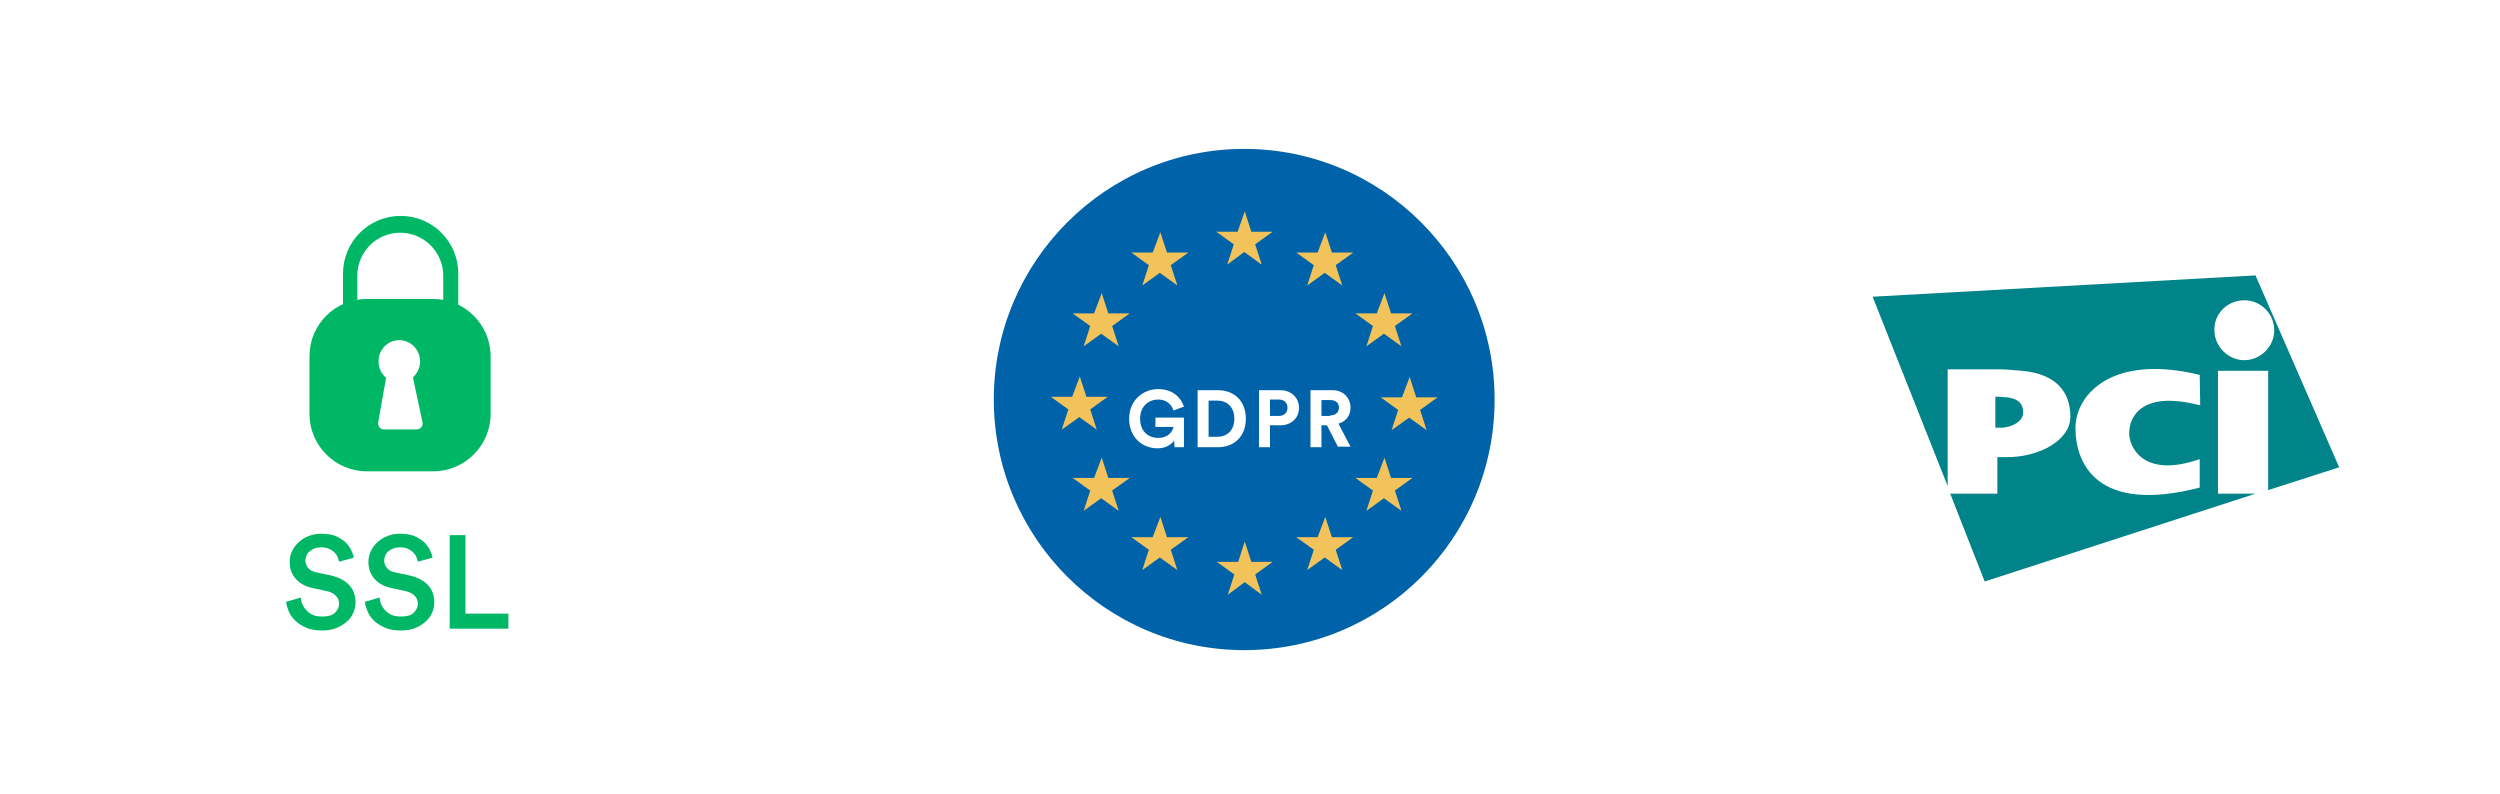
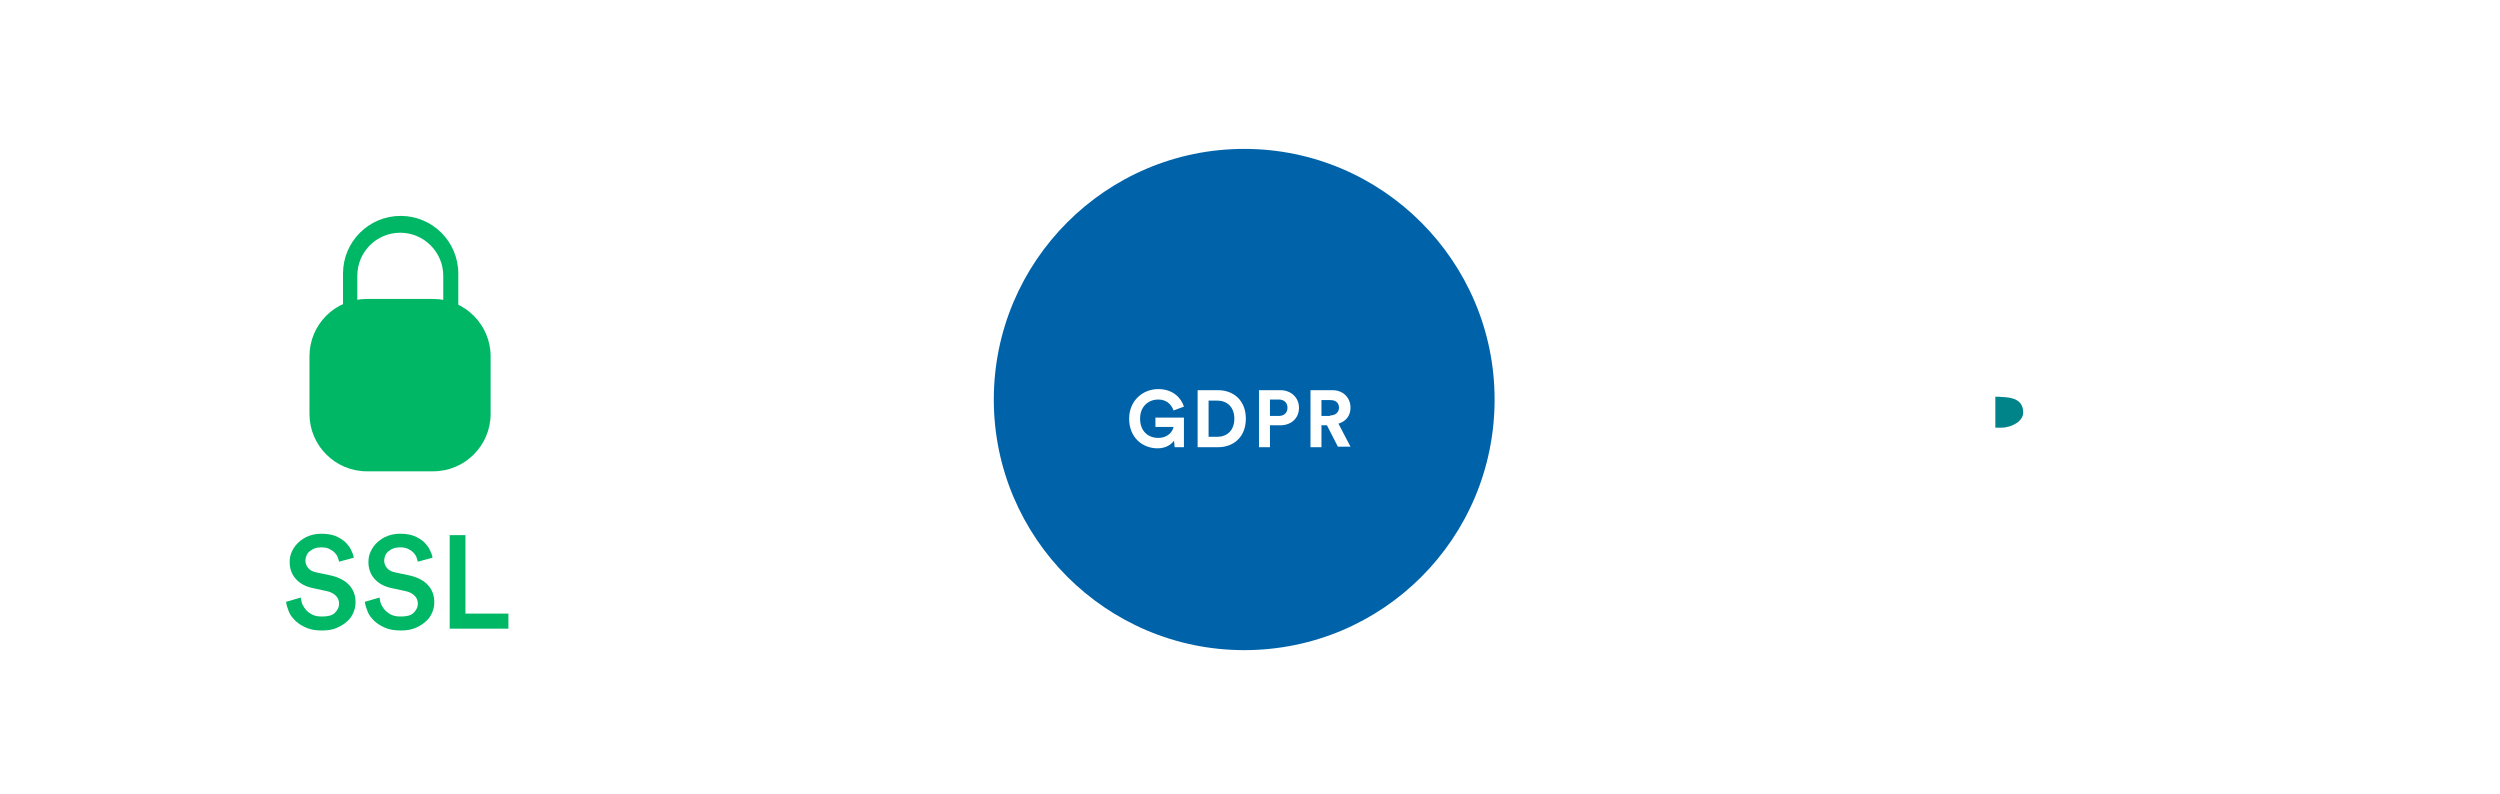
<svg xmlns="http://www.w3.org/2000/svg" width="472" height="150" viewBox="0 0 472 150" fill="none" aria-hidden="true">
  <g filter="url(#security_svg__a)">
-     <rect x="337" y="15" width="120" height="120" rx="5.48" fill="#fff" />
-   </g>
-   <path d="M418.752 93.204V70.013H428.231V92.534L441.635 88.221L425.837 51.997L353.549 56.022L367.719 91.767V69.726H377.677C378.826 69.726 380.358 69.917 381.794 70.013C388.209 70.588 390.89 74.038 390.89 78.638C390.89 83.238 384.858 86.305 379.017 86.305C378.347 86.305 377.773 86.305 377.102 86.305V93.204H368.198L374.709 109.783L425.837 93.204H418.752ZM415.305 86.688V92.054C395.677 97.133 391.847 87.263 391.847 80.842C391.847 74.421 398.837 66.755 415.305 70.78L415.401 76.53C403.624 73.463 401.996 79.405 401.996 81.705C401.901 83.909 404.199 90.521 415.305 86.688ZM423.731 56.693C426.89 56.693 429.38 59.28 429.38 62.347C429.38 65.413 426.795 68.001 423.731 68.001C420.667 68.001 418.082 65.413 418.082 62.347C417.986 59.184 420.571 56.693 423.731 56.693Z" fill="#008389" />
+     </g>
  <path d="M381.986 77.873C381.986 76.244 381.028 75.19 378.73 74.998C378.252 74.998 377.677 74.902 377.294 74.902H376.72V80.748H377.773C379.879 80.748 381.986 79.502 381.986 77.873Z" fill="#008389" />
  <g filter="url(#security_svg__b)">
    <rect x="15" y="15" width="120" height="120" rx="9.011" fill="#fff" />
  </g>
  <path d="M64.016 106.046C63.949 105.776 63.881 105.505 63.746 105.167 63.611 104.829 63.408 104.558 63.138 104.287 62.867 104.017 62.529 103.814 62.124 103.611 61.718 103.408 61.178 103.34 60.637 103.34 60.164 103.34 59.758 103.408 59.42 103.543 59.015 103.679 58.744 103.882 58.474 104.085 58.203 104.288 58.001 104.558 57.865 104.896 57.73 105.235 57.663 105.505 57.663 105.844 57.663 106.385 57.865 106.858 58.203 107.264 58.541 107.67 59.082 107.941 59.758 108.076L62.327 108.617C63.881 108.956 65.098 109.564 65.909 110.444 66.72 111.323 67.126 112.406 67.126 113.691 67.126 114.368 66.99 115.044 66.72 115.653 66.45 116.33 66.044 116.871 65.504 117.345 64.963 117.818 64.354 118.224 63.543 118.562 62.732 118.901 61.853 119.036 60.84 119.036 59.691 119.036 58.744 118.901 57.933 118.562 57.122 118.224 56.446 117.818 55.838 117.277 55.297 116.736 54.824 116.195 54.553 115.518 54.283 114.841 54.08 114.233 54.013 113.624L56.784 112.812C56.852 113.285 56.919 113.691 57.122 114.165 57.325 114.571 57.595 114.977 57.933 115.315 58.271 115.653 58.677 115.924 59.15 116.127 59.623 116.33 60.164 116.397 60.84 116.397 61.921 116.397 62.732 116.195 63.205 115.721 63.678 115.247 64.016 114.706 64.016 113.962 64.016 113.353 63.814 112.879 63.408 112.474 63.002 112.068 62.394 111.729 61.651 111.594L59.15 111.053C57.798 110.782 56.716 110.241 55.905 109.362 55.094 108.482 54.689 107.4 54.689 106.114 54.689 105.37 54.824 104.693 55.162 104.017 55.5 103.34 55.905 102.799 56.446 102.326 56.987 101.852 57.595 101.446 58.339 101.175 59.082 100.905 59.826 100.77 60.637 100.77 61.651 100.77 62.597 100.905 63.273 101.175 63.949 101.446 64.625 101.852 65.098 102.258 65.571 102.731 65.977 103.205 66.247 103.746 66.517 104.288 66.72 104.761 66.788 105.302L64.016 106.046zM78.886 106.045C78.819 105.774 78.751 105.503 78.616 105.165 78.481 104.827 78.278 104.556 78.008 104.286 77.737 104.015 77.4 103.812 76.994 103.609 76.588 103.406 76.048 103.338 75.507 103.338 75.034 103.338 74.628 103.406 74.29 103.541 73.885 103.677 73.614 103.88 73.344 104.083 73.073 104.286 72.871 104.556 72.736 104.894 72.6 105.233 72.533 105.503 72.533 105.842 72.533 106.383 72.736 106.856 73.074 107.262 73.412 107.668 73.952 107.939 74.628 108.074L77.197 108.615C78.751 108.954 79.968 109.563 80.779 110.442 81.59 111.322 81.996 112.404 81.996 113.689 81.996 114.366 81.861 115.042 81.59 115.651 81.32 116.328 80.914 116.869 80.374 117.343 79.833 117.816 79.225 118.222 78.413 118.56 77.602 118.899 76.724 119.034 75.71 119.034 74.561 119.034 73.614 118.899 72.803 118.56 71.992 118.222 71.316 117.816 70.708 117.275 70.167 116.734 69.694 116.193 69.424 115.516 69.153 114.839 68.95 114.231 68.883 113.622L71.654 112.81C71.722 113.283 71.789 113.689 71.992 114.163 72.195 114.569 72.465 114.975 72.803 115.313 73.141 115.651 73.547 115.922 74.02 116.125 74.493 116.328 75.034 116.396 75.71 116.396 76.791 116.396 77.602 116.193 78.075 115.719 78.549 115.245 78.886 114.704 78.886 113.96 78.886 113.351 78.684 112.878 78.278 112.472 77.873 112.066 77.264 111.727 76.521 111.592L74.02 111.051C72.668 110.78 71.587 110.239 70.775 109.36 69.964 108.48 69.559 107.398 69.559 106.112 69.559 105.368 69.694 104.691 70.032 104.015 70.37 103.338 70.775 102.797 71.316 102.324 71.857 101.85 72.465 101.444 73.209 101.174 73.952 100.903 74.696 100.768 75.507 100.768 76.521 100.768 77.467 100.903 78.143 101.174 78.819 101.444 79.495 101.85 79.968 102.256 80.441 102.73 80.847 103.203 81.117 103.744 81.387 104.286 81.59 104.759 81.658 105.3L78.886 106.045zM84.902 118.695V101.038H87.876V115.854H95.987V118.695H84.902V118.695z" fill="#00B766" />
  <path fill-rule="evenodd" clip-rule="evenodd" d="M75.642 40.761C81.658 40.761 86.525 45.632 86.525 51.653V61.192C86.525 67.213 81.658 72.084 75.642 72.084C69.626 72.084 64.76 67.213 64.76 61.192V51.653C64.76 45.632 69.626 40.761 75.642 40.761ZM75.575 43.94C71.046 43.94 67.463 47.594 67.463 52.059V61.124C67.463 65.657 71.114 69.243 75.575 69.243C80.103 69.243 83.686 65.589 83.686 61.124V52.059C83.686 47.594 80.036 43.94 75.575 43.94Z" fill="#00B766" />
  <path fill-rule="evenodd" clip-rule="evenodd" d="M69.242 56.442H81.814C87.762 56.442 92.629 61.313 92.629 67.266V78.158C92.629 84.111 87.762 88.982 81.814 88.982H69.242C63.293 88.982 58.427 84.111 58.427 78.158V67.266C58.427 61.313 63.226 56.442 69.242 56.442Z" fill="#00B766" />
-   <path fill-rule="evenodd" clip-rule="evenodd" d="M72.891 71.325C72.012 70.581 71.472 69.499 71.472 68.213C71.472 65.981 73.229 64.222 75.392 64.222C77.555 64.222 79.312 66.048 79.312 68.213C79.312 69.431 78.772 70.514 77.96 71.258L79.785 79.782C79.785 79.85 79.785 79.918 79.785 79.985C79.785 80.594 79.312 81.068 78.704 81.068H72.486C72.418 81.068 72.35 81.068 72.283 81.068C71.674 80.932 71.336 80.391 71.404 79.782L72.891 71.325Z" fill="#fff" />
  <g filter="url(#security_svg__c)">
    <rect x="176" y="15" width="120" height="120" rx="5.48" fill="#fff" />
  </g>
  <path fill-rule="evenodd" clip-rule="evenodd" d="M234.905 122.745C208.836 122.745 187.629 101.52 187.629 75.428C187.629 49.337 208.836 28.111 234.905 28.111C260.974 28.111 282.181 49.337 282.181 75.428C282.181 101.623 261.077 122.745 234.905 122.745Z" fill="#0063AA" />
  <mask id="security_svg__d" style="mask-type:alpha" maskUnits="userSpaceOnUse" x="194" y="35" width="82" height="83">
    <path fill-rule="evenodd" clip-rule="evenodd" d="M194.043 76.359C194.043 98.93 212.353 117.153 234.802 117.256C257.353 117.256 275.56 98.93 275.664 76.462C275.664 53.891 257.353 35.668 234.905 35.565C212.25 35.565 194.043 53.787 194.043 76.359Z" fill="#fff" />
  </mask>
  <g mask="url(#security_svg__d)">
-     <path fill-rule="evenodd" clip-rule="evenodd" d="M235.008 39.915L236.25 43.746H240.284L236.974 46.128L238.215 49.959L234.905 47.577L231.698 49.959L232.939 46.128L229.629 43.746H233.664L235.008 39.915ZM235.008 102.246L236.25 106.077H240.284L236.974 108.458L238.215 112.289L235.008 109.908L231.801 112.289L233.043 108.458L229.732 106.077H233.767L235.008 102.246ZM266.146 71.184L267.388 75.015H271.422L268.112 77.397L269.353 81.227L266.043 78.846L262.732 81.227L263.974 77.397L260.664 75.015H264.698L266.146 71.184ZM203.87 71.081L205.112 74.912H209.146L205.836 77.293L207.077 81.124L203.767 78.743L200.457 81.124L201.698 77.293L198.388 74.912H202.422L203.87 71.081ZM208.008 55.343L209.25 59.174H213.284L209.974 61.555L211.215 65.386L207.905 63.005L204.595 65.386L205.836 61.555L202.526 59.174H206.56L208.008 55.343ZM219.077 43.85L220.319 47.681H224.353L221.043 50.062L222.284 53.893L218.974 51.512L215.664 53.893L216.905 50.062L213.595 47.681H217.629L219.077 43.85ZM261.388 55.343L262.629 59.174H266.664L263.353 61.555L264.595 65.386L261.284 63.005L257.974 65.386L259.215 61.555L255.905 59.174H259.939L261.388 55.343ZM250.215 43.85L251.457 47.681H255.491L252.181 50.062L253.422 53.893L250.112 51.512L246.801 53.893L248.043 50.062L244.732 47.681H248.767L250.215 43.85ZM208.008 86.404L209.25 90.235H213.284L209.974 92.617L211.215 96.448L207.905 94.066L204.595 96.448L205.836 92.617L202.526 90.235H206.56L208.008 86.404ZM219.077 97.587L220.319 101.418H224.353L221.043 103.799L222.284 107.63L218.974 105.249L215.664 107.63L216.905 103.799L213.595 101.418H217.629L219.077 97.587ZM261.388 86.404L262.629 90.235H266.664L263.353 92.617L264.595 96.448L261.284 94.066L257.974 96.448L259.215 92.617L255.905 90.235H259.939L261.388 86.404ZM250.215 97.587L251.457 101.418H255.491L252.181 103.799L253.422 107.63L250.112 105.249L246.801 107.63L248.043 103.799L244.732 101.418H248.767L250.215 97.587Z" fill="#F1C35A" />
-   </g>
+     </g>
  <path d="M221.767 84.436L221.663 83.194C221.146 83.918 220.112 84.643 218.56 84.643 215.663 84.643 213.181 82.573 213.181 79.052 213.181 75.635 215.767 73.461 218.663 73.461 221.457 73.461 223.008 75.118 223.525 76.774L221.56 77.499C221.25 76.567 220.422 75.428 218.663 75.428 217.008 75.428 215.25 76.567 215.25 79.052 215.25 81.433 216.801 82.676 218.663 82.676 220.629 82.676 221.457 81.33 221.56 80.605H218.146V78.845H223.525V84.436H221.767zM226.112 84.435V73.667H229.94C232.94 73.667 235.216 75.634 235.216 79.051 235.216 82.468 232.94 84.435 229.94 84.435H226.112zM229.836 82.468C231.595 82.468 233.043 81.329 233.043 79.051 233.043 76.773 231.595 75.634 229.836 75.634H228.181V82.468H229.836zM239.767 80.397V84.435H237.698V73.667H241.733C243.802 73.667 245.25 75.117 245.25 76.98 245.25 78.948 243.802 80.293 241.733 80.293H239.767V80.397zM241.422 78.533C242.457 78.533 243.077 77.912 243.077 76.98 243.077 76.048 242.457 75.427 241.422 75.427H239.767V78.533H241.422zM250.525 80.293H249.491V84.435H247.422V73.667H251.56C253.629 73.667 254.974 75.117 254.974 76.98 254.974 78.43 254.146 79.569 252.698 79.983L254.974 84.332H252.594L250.525 80.293zM251.146 78.43C252.181 78.43 252.801 77.809 252.801 76.98 252.801 76.048 252.181 75.531 251.146 75.531H249.491V78.533H251.146V78.43z" fill="#fff" />
  <defs>
    <filter id="security_svg__a" x="322" y="0" width="150" height="150" filterUnits="userSpaceOnUse" color-interpolation-filters="sRGB">
      <feFlood flood-opacity="0" result="BackgroundImageFix" />
      <feColorMatrix in="SourceAlpha" values="0 0 0 0 0 0 0 0 0 0 0 0 0 0 0 0 0 0 127 0" result="hardAlpha" />
      <feOffset />
      <feGaussianBlur stdDeviation="7.5" />
      <feColorMatrix values="0 0 0 0 0 0 0 0 0 0 0 0 0 0 0 0 0 0 0.11 0" />
      <feBlend in2="BackgroundImageFix" result="effect1_dropShadow_8_8" />
      <feBlend in="SourceGraphic" in2="effect1_dropShadow_8_8" result="shape" />
    </filter>
    <filter id="security_svg__b" x="0" y="0" width="150" height="150" filterUnits="userSpaceOnUse" color-interpolation-filters="sRGB">
      <feFlood flood-opacity="0" result="BackgroundImageFix" />
      <feColorMatrix in="SourceAlpha" values="0 0 0 0 0 0 0 0 0 0 0 0 0 0 0 0 0 0 127 0" result="hardAlpha" />
      <feOffset />
      <feGaussianBlur stdDeviation="7.5" />
      <feColorMatrix values="0 0 0 0 0 0 0 0 0 0 0 0 0 0 0 0 0 0 0.1 0" />
      <feBlend in2="BackgroundImageFix" result="effect1_dropShadow_8_8" />
      <feBlend in="SourceGraphic" in2="effect1_dropShadow_8_8" result="shape" />
    </filter>
    <filter id="security_svg__c" x="161" y="0" width="150" height="150" filterUnits="userSpaceOnUse" color-interpolation-filters="sRGB">
      <feFlood flood-opacity="0" result="BackgroundImageFix" />
      <feColorMatrix in="SourceAlpha" values="0 0 0 0 0 0 0 0 0 0 0 0 0 0 0 0 0 0 127 0" result="hardAlpha" />
      <feOffset />
      <feGaussianBlur stdDeviation="7.5" />
      <feColorMatrix values="0 0 0 0 0 0 0 0 0 0 0 0 0 0 0 0 0 0 0.11 0" />
      <feBlend in2="BackgroundImageFix" result="effect1_dropShadow_8_8" />
      <feBlend in="SourceGraphic" in2="effect1_dropShadow_8_8" result="shape" />
    </filter>
  </defs>
</svg>